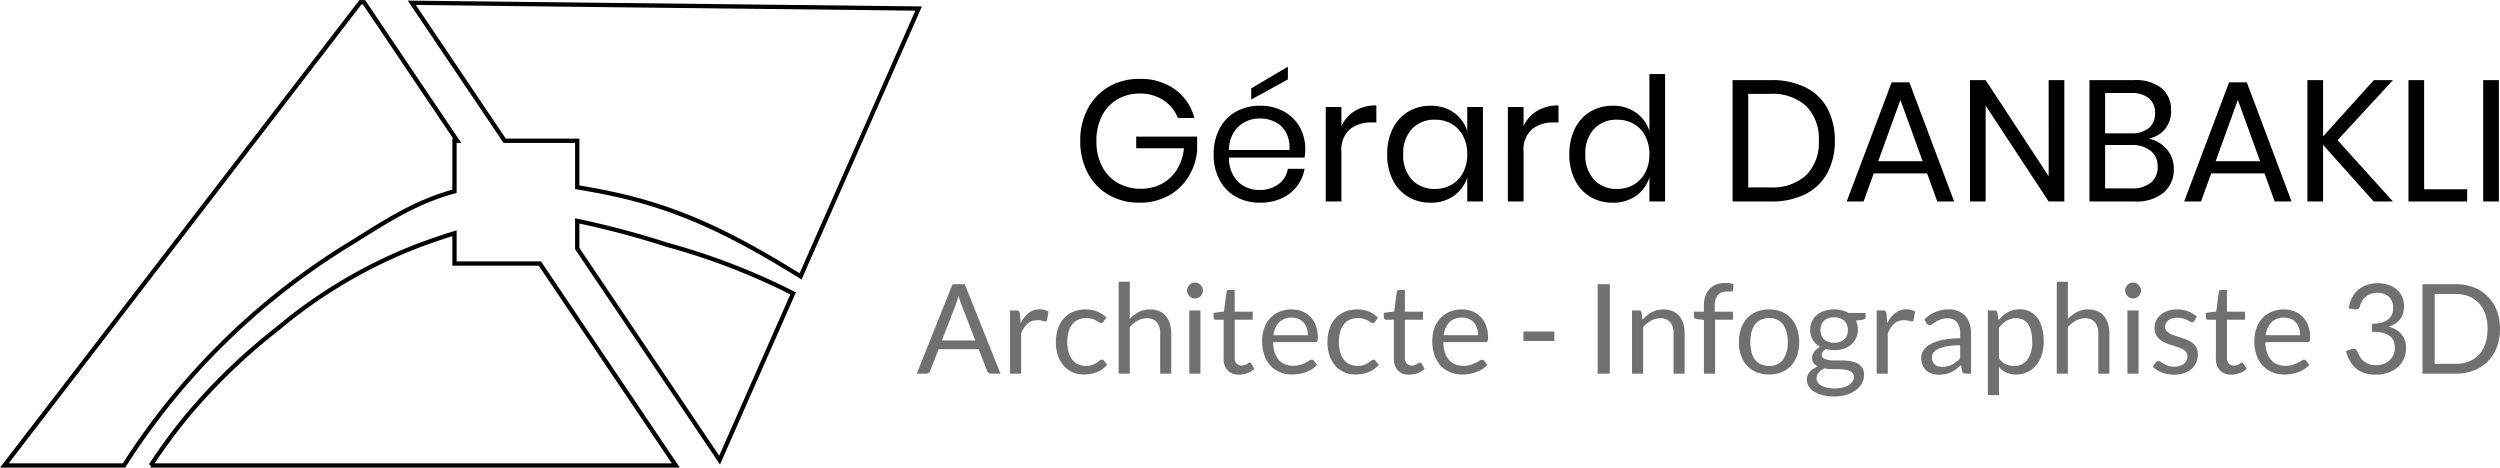
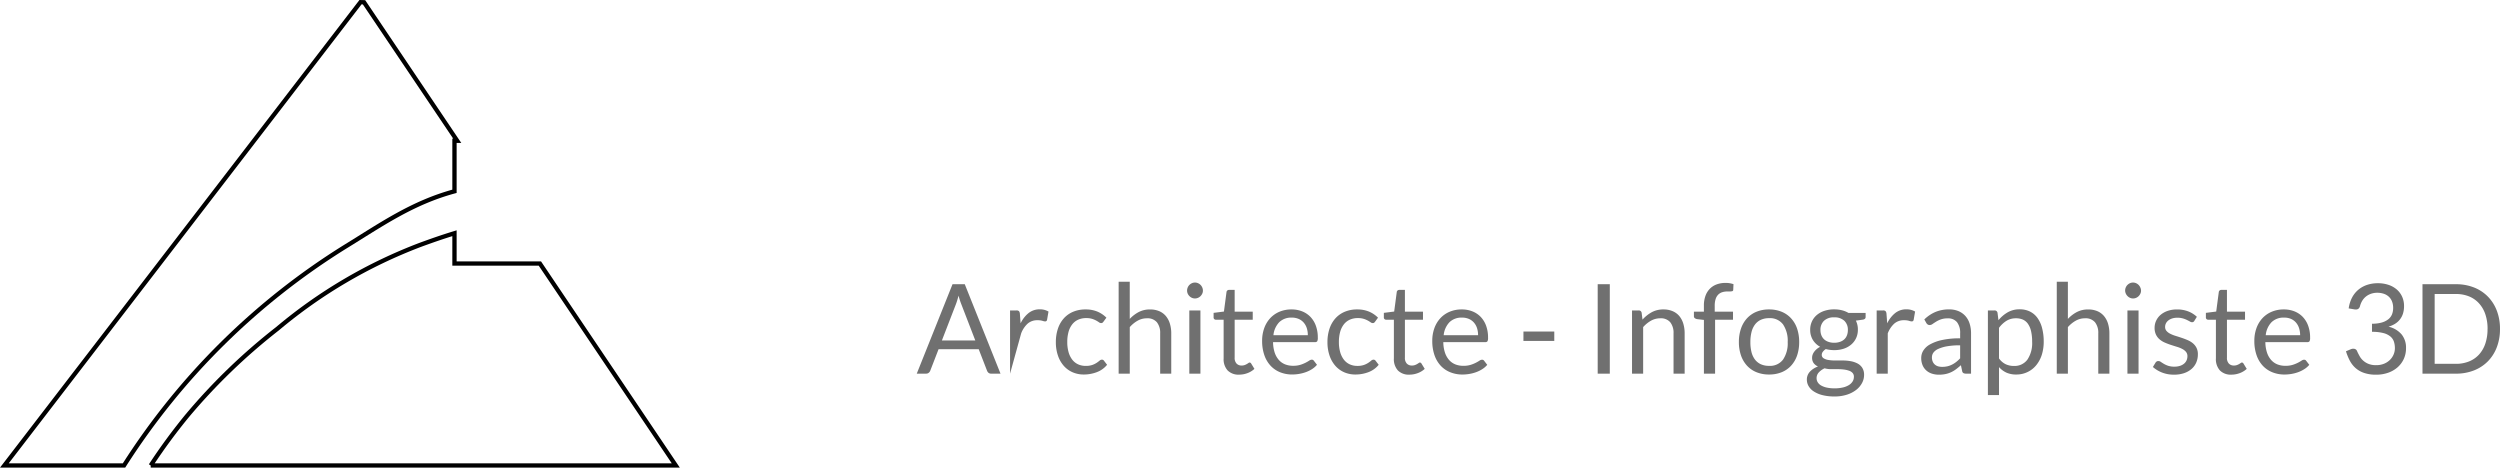
<svg xmlns="http://www.w3.org/2000/svg" width="290.425" height="54.323" viewBox="0 0 290.425 54.323">
  <g id="Groupe_39" data-name="Groupe 39" transform="translate(-70.508 -21.253)">
    <path id="Tracé_1" data-name="Tracé 1" d="M79.015,54.326h-61a67.119,67.119,0,0,1,4.25-5.78,69.31,69.31,0,0,1,10.47-10.1,57.427,57.427,0,0,1,16.6-9.75c1.17-.43,2.5-.9,3.97-1.35v3.52h9.92Z" transform="translate(70 21)" fill="none" stroke="#000" stroke-miterlimit="10" stroke-width="0.5" />
-     <path id="Tracé_2" data-name="Tracé 2" d="M107.225,1.246l-13.71,31.11c-7.79-4.81-14.22-8.1-22.88-9.79-.98-.19-2-.39-3.07-.56v-5.4h-8.43L48.345.576Z" transform="translate(70 21)" fill="none" stroke="#000" stroke-miterlimit="10" stroke-width="0.5" />
    <path id="Tracé_3" data-name="Tracé 3" d="M53.625,16.606h-.32v5.87c-4.92,1.33-8.57,3.91-12.63,6.4a81.5,81.5,0,0,0-25.76,25.45H1.015L42.385.506l.41.01Z" transform="translate(70 21)" fill="none" stroke="#000" stroke-miterlimit="10" stroke-width="0.5" />
-     <path id="Tracé_4" data-name="Tracé 4" d="M92.645,34.336l-8.54,19.37-16.54-24.58v-3.21a103.2,103.2,0,0,1,10.46,2.78A77.621,77.621,0,0,1,92.645,34.336Z" transform="translate(70 21)" fill="none" stroke="#000" stroke-miterlimit="10" stroke-width="0.5" />
    <g id="Groupe_5" data-name="Groupe 5" transform="translate(0 4.66)">
-       <path id="Tracé_5" data-name="Tracé 5" d="M-159.38-14.24a6.812,6.812,0,0,1,4.13,1.22A5.934,5.934,0,0,1-153-9.7h-1.92a4.314,4.314,0,0,0-1.67-2.06,4.877,4.877,0,0,0-2.77-.78,5,5,0,0,0-2.58.67,4.677,4.677,0,0,0-1.79,1.91,6.206,6.206,0,0,0-.65,2.92,6.279,6.279,0,0,0,.66,2.97,4.668,4.668,0,0,0,1.83,1.92,5.316,5.316,0,0,0,2.69.67,5.092,5.092,0,0,0,2.38-.56,4.607,4.607,0,0,0,1.77-1.63,5.548,5.548,0,0,0,.83-2.51h-5.54V-7.54h7.08v1.68a7,7,0,0,1-1.04,3.04,6.238,6.238,0,0,1-2.32,2.16,6.8,6.8,0,0,1-3.32.8,7.013,7.013,0,0,1-3.6-.91,6.326,6.326,0,0,1-2.43-2.54,7.8,7.8,0,0,1-.87-3.73,7.8,7.8,0,0,1,.87-3.73,6.394,6.394,0,0,1,2.43-2.55A6.914,6.914,0,0,1-159.38-14.24Zm19.26,8.14a5.42,5.42,0,0,1-.08,1h-8.78a3.848,3.848,0,0,0,1.07,2.82,3.491,3.491,0,0,0,2.47.94,3.57,3.57,0,0,0,2.21-.67,2.77,2.77,0,0,0,1.09-1.79h1.94a4.612,4.612,0,0,1-.89,2.04,4.618,4.618,0,0,1-1.79,1.4,5.928,5.928,0,0,1-2.48.5,5.654,5.654,0,0,1-2.8-.68,4.805,4.805,0,0,1-1.91-1.95,6.171,6.171,0,0,1-.69-2.99,6.229,6.229,0,0,1,.69-3,4.79,4.79,0,0,1,1.91-1.96,5.654,5.654,0,0,1,2.8-.68,5.527,5.527,0,0,1,2.79.68,4.682,4.682,0,0,1,1.82,1.82A5.122,5.122,0,0,1-140.12-6.1Zm-1.84.12a3.736,3.736,0,0,0-.4-2.04,2.924,2.924,0,0,0-1.26-1.22,3.836,3.836,0,0,0-1.74-.4,3.6,3.6,0,0,0-2.52.93,3.748,3.748,0,0,0-1.1,2.73Zm-.18-8.2-4.26,2.34v-1.3l4.26-2.52Zm6.22,5.42a4.038,4.038,0,0,1,1.58-1.77,4.7,4.7,0,0,1,2.48-.63v1.98h-.56a3.889,3.889,0,0,0-2.52.79,3.163,3.163,0,0,0-.98,2.61V0h-1.82V-10.98h1.82Zm10.36-2.36a4.512,4.512,0,0,1,2.71.8,4.169,4.169,0,0,1,1.55,2.14v-2.8h1.82V0h-1.82V-2.8a4.169,4.169,0,0,1-1.55,2.14,4.512,4.512,0,0,1-2.71.8,4.977,4.977,0,0,1-2.6-.68,4.7,4.7,0,0,1-1.79-1.95,6.482,6.482,0,0,1-.65-2.99,6.544,6.544,0,0,1,.65-3,4.69,4.69,0,0,1,1.79-1.96A4.977,4.977,0,0,1-125.56-11.12Zm.52,1.62a3.525,3.525,0,0,0-2.69,1.07,4.125,4.125,0,0,0-1.01,2.95,4.125,4.125,0,0,0,1.01,2.95,3.525,3.525,0,0,0,2.69,1.07,3.735,3.735,0,0,0,1.93-.5,3.481,3.481,0,0,0,1.33-1.41,4.457,4.457,0,0,0,.48-2.11,4.517,4.517,0,0,0-.48-2.12,3.4,3.4,0,0,0-1.33-1.41A3.794,3.794,0,0,0-125.04-9.5Zm10.28.74a4.038,4.038,0,0,1,1.58-1.77,4.7,4.7,0,0,1,2.48-.63v1.98h-.56a3.889,3.889,0,0,0-2.52.79,3.163,3.163,0,0,0-.98,2.61V0h-1.82V-10.98h1.82Zm10.36-2.36a4.512,4.512,0,0,1,2.71.8,4.169,4.169,0,0,1,1.55,2.14V-14.8h1.82V0h-1.82V-2.8a4.169,4.169,0,0,1-1.55,2.14,4.512,4.512,0,0,1-2.71.8A4.977,4.977,0,0,1-107-.54a4.7,4.7,0,0,1-1.79-1.95,6.482,6.482,0,0,1-.65-2.99,6.544,6.544,0,0,1,.65-3A4.69,4.69,0,0,1-107-10.44,4.977,4.977,0,0,1-104.4-11.12Zm.52,1.62a3.525,3.525,0,0,0-2.69,1.07,4.125,4.125,0,0,0-1.01,2.95,4.125,4.125,0,0,0,1.01,2.95,3.525,3.525,0,0,0,2.69,1.07,3.734,3.734,0,0,0,1.93-.5,3.481,3.481,0,0,0,1.33-1.41,4.457,4.457,0,0,0,.48-2.11,4.517,4.517,0,0,0-.48-2.12,3.4,3.4,0,0,0-1.33-1.41A3.794,3.794,0,0,0-103.88-9.5ZM-78.6-7.06a7.724,7.724,0,0,1-.86,3.73A5.9,5.9,0,0,1-81.99-.87,8.581,8.581,0,0,1-86,0h-4.48V-14.1H-86a8.75,8.75,0,0,1,4.01.85,5.778,5.778,0,0,1,2.53,2.44A7.768,7.768,0,0,1-78.6-7.06Zm-7.54,5.42a5.811,5.811,0,0,0,4.22-1.42,5.323,5.323,0,0,0,1.46-4,5.378,5.378,0,0,0-1.45-4.01,5.779,5.779,0,0,0-4.23-1.43h-2.52V-1.64Zm18.26-1.62h-6.2L-75.26,0h-1.96L-72-13.84h2.06L-64.74,0H-66.7Zm-.52-1.42-2.58-7.12-2.58,7.12ZM-51.94,0h-1.82l-7.32-11.14V0H-62.9V-14.1h1.82l7.32,11.16V-14.1h1.82Zm9.8-7.3a3.692,3.692,0,0,1,2.11,1.24,3.4,3.4,0,0,1,.81,2.26,3.512,3.512,0,0,1-1.17,2.76A4.947,4.947,0,0,1-43.78,0h-5.24V-14.1h5.16a4.833,4.833,0,0,1,3.22.94,3.214,3.214,0,0,1,1.1,2.58,3.234,3.234,0,0,1-.73,2.2A3.308,3.308,0,0,1-42.14-7.3Zm-5.06-.62h3.04a3.026,3.026,0,0,0,2.05-.62,2.187,2.187,0,0,0,.71-1.74,2.154,2.154,0,0,0-.7-1.7,3.155,3.155,0,0,0-2.14-.62H-47.2Zm3.08,6.4a3.383,3.383,0,0,0,2.23-.66,2.289,2.289,0,0,0,.79-1.86,2.27,2.27,0,0,0-.81-1.85,3.431,3.431,0,0,0-2.25-.67H-47.2v5.04Zm15.44-1.74h-6.2L-36.06,0h-1.96l5.22-13.84h2.06L-25.54,0H-27.5Zm-.52-1.42-2.58-7.12-2.58,7.12Zm9-2.44L-13.76,0H-16l-5.88-6.58V0H-23.7V-14.1h1.82v6.54l5.9-6.54h2.22Zm10.06,5.7h5V0h-6.82V-14.1h1.82ZM-1.46-14.1V0H-3.28V-14.1Z" transform="translate(362.26 40)" />
-       <path id="Tracé_6" data-name="Tracé 6" d="M-174.848,0h-1.087a.468.468,0,0,1-.3-.094.58.58,0,0,1-.174-.239l-.972-2.509h-4.662l-.971,2.509a.566.566,0,0,1-.174.232.463.463,0,0,1-.3.1h-1.088l4.154-10.389H-179Zm-6.808-3.857h3.879l-1.631-4.227a7.9,7.9,0,0,1-.312-.979q-.08.3-.156.547t-.149.439ZM-173.739,0V-7.344h.74a.408.408,0,0,1,.29.08.489.489,0,0,1,.109.276l.087,1.145a3.359,3.359,0,0,1,.932-1.2,2.058,2.058,0,0,1,1.3-.431,2.047,2.047,0,0,1,.551.069,1.921,1.921,0,0,1,.457.192l-.167.964a.218.218,0,0,1-.225.181,1.128,1.128,0,0,1-.312-.069,1.966,1.966,0,0,0-.587-.069,1.663,1.663,0,0,0-1.127.391,2.939,2.939,0,0,0-.758,1.138V0Zm10.853-6.039a.576.576,0,0,1-.116.123.274.274,0,0,1-.167.043.414.414,0,0,1-.236-.091,3.433,3.433,0,0,0-.323-.2,2.7,2.7,0,0,0-.475-.2,2.241,2.241,0,0,0-.685-.091,2.229,2.229,0,0,0-.95.192,1.842,1.842,0,0,0-.692.555,2.51,2.51,0,0,0-.421.877,4.352,4.352,0,0,0-.141,1.153,4.212,4.212,0,0,0,.152,1.185,2.568,2.568,0,0,0,.428.87,1.825,1.825,0,0,0,.671.537,2.071,2.071,0,0,0,.888.185,2.27,2.27,0,0,0,.776-.112,2.364,2.364,0,0,0,.507-.25,3.718,3.718,0,0,0,.333-.25.4.4,0,0,1,.261-.112.273.273,0,0,1,.247.123l.363.471a2.79,2.79,0,0,1-1.2.859A4.241,4.241,0,0,1-165.177.1a3.208,3.208,0,0,1-1.28-.254,2.918,2.918,0,0,1-1.026-.736,3.491,3.491,0,0,1-.685-1.185,4.765,4.765,0,0,1-.25-1.6,4.835,4.835,0,0,1,.228-1.515,3.433,3.433,0,0,1,.667-1.2,3.023,3.023,0,0,1,1.084-.787,3.653,3.653,0,0,1,1.479-.283,3.489,3.489,0,0,1,1.363.25,3.262,3.262,0,0,1,1.051.707ZM-161.124,0V-10.679h1.29v4.321a3.963,3.963,0,0,1,1.044-.8,2.8,2.8,0,0,1,1.319-.3,2.652,2.652,0,0,1,1.062.2,2.055,2.055,0,0,1,.768.565,2.5,2.5,0,0,1,.468.881,3.833,3.833,0,0,1,.16,1.138V0H-156.3V-4.676a1.977,1.977,0,0,0-.381-1.294,1.423,1.423,0,0,0-1.164-.46,2.169,2.169,0,0,0-1.069.276,3.522,3.522,0,0,0-.917.747V0Zm9.5-7.344V0h-1.29V-7.344Zm.29-2.306a.821.821,0,0,1-.076.352,1.012,1.012,0,0,1-.2.29.943.943,0,0,1-.294.2.881.881,0,0,1-.355.073.856.856,0,0,1-.352-.073.956.956,0,0,1-.29-.2.956.956,0,0,1-.2-.29.856.856,0,0,1-.072-.352.907.907,0,0,1,.072-.359.932.932,0,0,1,.2-.3.956.956,0,0,1,.29-.2.856.856,0,0,1,.352-.073.881.881,0,0,1,.355.073.943.943,0,0,1,.294.2.983.983,0,0,1,.2.3A.87.87,0,0,1-151.336-9.65Zm4.212,9.766a1.77,1.77,0,0,1-1.338-.486,1.938,1.938,0,0,1-.468-1.4V-6.264h-.885a.289.289,0,0,1-.2-.069.268.268,0,0,1-.08-.214v-.515l1.2-.152.3-2.269a.274.274,0,0,1,.094-.178.3.3,0,0,1,.2-.069h.652V-7.2h2.1v.935h-2.1v4.408a.938.938,0,0,0,.225.689.785.785,0,0,0,.58.225A1.024,1.024,0,0,0-146.483-1a1.509,1.509,0,0,0,.257-.12q.109-.065.185-.12a.242.242,0,0,1,.134-.054.222.222,0,0,1,.181.123l.377.616a2.4,2.4,0,0,1-.8.489A2.733,2.733,0,0,1-147.124.116Zm6.09-7.576a3.278,3.278,0,0,1,1.218.221,2.734,2.734,0,0,1,.964.638,2.909,2.909,0,0,1,.634,1.03,3.977,3.977,0,0,1,.228,1.4.842.842,0,0,1-.065.406.271.271,0,0,1-.246.1h-4.887A4.054,4.054,0,0,0-143-2.458a2.476,2.476,0,0,0,.479.859,1.917,1.917,0,0,0,.725.515,2.49,2.49,0,0,0,.943.17,2.765,2.765,0,0,0,.837-.112,3.984,3.984,0,0,0,.605-.243,4.615,4.615,0,0,0,.424-.243.562.562,0,0,1,.294-.112.284.284,0,0,1,.247.123l.363.471a2.451,2.451,0,0,1-.573.5,3.566,3.566,0,0,1-.714.352,4.536,4.536,0,0,1-.787.207,4.8,4.8,0,0,1-.8.069,3.734,3.734,0,0,1-1.4-.257,3.079,3.079,0,0,1-1.109-.754,3.459,3.459,0,0,1-.729-1.229,5,5,0,0,1-.261-1.682,4.279,4.279,0,0,1,.236-1.436,3.384,3.384,0,0,1,.678-1.156,3.121,3.121,0,0,1,1.08-.768A3.546,3.546,0,0,1-141.034-7.46Zm.029.95a1.981,1.981,0,0,0-1.472.54,2.542,2.542,0,0,0-.667,1.5h3.995a2.613,2.613,0,0,0-.123-.823,1.834,1.834,0,0,0-.362-.645,1.623,1.623,0,0,0-.584-.421A1.968,1.968,0,0,0-141.005-6.511Zm9.672.471a.576.576,0,0,1-.116.123.274.274,0,0,1-.167.043.414.414,0,0,1-.236-.091,3.433,3.433,0,0,0-.323-.2,2.7,2.7,0,0,0-.475-.2,2.241,2.241,0,0,0-.685-.091,2.229,2.229,0,0,0-.95.192,1.842,1.842,0,0,0-.692.555,2.51,2.51,0,0,0-.421.877,4.352,4.352,0,0,0-.141,1.153,4.212,4.212,0,0,0,.152,1.185,2.568,2.568,0,0,0,.428.87,1.825,1.825,0,0,0,.671.537A2.071,2.071,0,0,0-133.4-.9a2.27,2.27,0,0,0,.776-.112,2.364,2.364,0,0,0,.507-.25,3.718,3.718,0,0,0,.333-.25.4.4,0,0,1,.261-.112.273.273,0,0,1,.247.123l.363.471a2.79,2.79,0,0,1-1.2.859A4.241,4.241,0,0,1-133.625.1a3.208,3.208,0,0,1-1.28-.254,2.918,2.918,0,0,1-1.026-.736,3.491,3.491,0,0,1-.685-1.185,4.765,4.765,0,0,1-.25-1.6,4.835,4.835,0,0,1,.228-1.515,3.433,3.433,0,0,1,.667-1.2,3.023,3.023,0,0,1,1.084-.787,3.653,3.653,0,0,1,1.479-.283,3.489,3.489,0,0,1,1.363.25,3.262,3.262,0,0,1,1.051.707Zm3.987,6.155a1.77,1.77,0,0,1-1.338-.486,1.938,1.938,0,0,1-.468-1.4V-6.264h-.885a.289.289,0,0,1-.2-.069.268.268,0,0,1-.08-.214v-.515l1.2-.152.3-2.269a.274.274,0,0,1,.094-.178.3.3,0,0,1,.2-.069h.652V-7.2h2.1v.935h-2.1v4.408a.938.938,0,0,0,.225.689.785.785,0,0,0,.58.225A1.024,1.024,0,0,0-126.7-1a1.509,1.509,0,0,0,.257-.12q.109-.065.185-.12a.242.242,0,0,1,.134-.054.222.222,0,0,1,.181.123l.377.616a2.4,2.4,0,0,1-.8.489A2.733,2.733,0,0,1-127.346.116Zm6.09-7.576a3.278,3.278,0,0,1,1.218.221,2.734,2.734,0,0,1,.964.638,2.909,2.909,0,0,1,.634,1.03,3.977,3.977,0,0,1,.228,1.4.842.842,0,0,1-.065.406.271.271,0,0,1-.247.1h-4.886a4.055,4.055,0,0,0,.188,1.211,2.476,2.476,0,0,0,.479.859,1.917,1.917,0,0,0,.725.515,2.49,2.49,0,0,0,.943.17,2.765,2.765,0,0,0,.837-.112,3.984,3.984,0,0,0,.605-.243,4.618,4.618,0,0,0,.424-.243.562.562,0,0,1,.294-.112.284.284,0,0,1,.246.123l.363.471a2.451,2.451,0,0,1-.573.5,3.566,3.566,0,0,1-.714.352,4.536,4.536,0,0,1-.787.207,4.8,4.8,0,0,1-.8.069,3.734,3.734,0,0,1-1.4-.257A3.079,3.079,0,0,1-123.7-.91a3.459,3.459,0,0,1-.729-1.229,5,5,0,0,1-.261-1.682,4.279,4.279,0,0,1,.236-1.436,3.383,3.383,0,0,1,.678-1.156,3.121,3.121,0,0,1,1.08-.768A3.546,3.546,0,0,1-121.256-7.46Zm.029.95a1.981,1.981,0,0,0-1.472.54,2.542,2.542,0,0,0-.667,1.5h3.995a2.613,2.613,0,0,0-.123-.823,1.834,1.834,0,0,0-.363-.645,1.623,1.623,0,0,0-.584-.421A1.968,1.968,0,0,0-121.227-6.511Zm7.127,1.617h3.582V-3.8H-114.1ZM-104.066,0h-1.407V-10.389h1.407Zm2.581,0V-7.344h.769a.329.329,0,0,1,.348.268l.1.8A4.128,4.128,0,0,1-99.2-7.134a2.781,2.781,0,0,1,1.367-.326,2.652,2.652,0,0,1,1.062.2A2.055,2.055,0,0,1-96-6.7a2.5,2.5,0,0,1,.468.881,3.833,3.833,0,0,1,.16,1.138V0h-1.29V-4.676a1.977,1.977,0,0,0-.381-1.294,1.423,1.423,0,0,0-1.164-.46,2.169,2.169,0,0,0-1.069.276,3.522,3.522,0,0,0-.917.747V0Zm8.352,0V-6.242l-.812-.094a.646.646,0,0,1-.25-.112.263.263,0,0,1-.1-.221V-7.2h1.16V-7.91a3.272,3.272,0,0,1,.178-1.12,2.271,2.271,0,0,1,.507-.826,2.151,2.151,0,0,1,.794-.511,2.956,2.956,0,0,1,1.044-.174,2.785,2.785,0,0,1,.914.145l-.029.645a.165.165,0,0,1-.123.174,1.418,1.418,0,0,1-.326.029H-90.4a1.98,1.98,0,0,0-.605.087,1.144,1.144,0,0,0-.468.283,1.28,1.28,0,0,0-.3.515,2.554,2.554,0,0,0-.105.79V-7.2h2.124v.935h-2.081V0Zm7.569-7.46a3.772,3.772,0,0,1,1.454.268,3.065,3.065,0,0,1,1.1.761,3.37,3.37,0,0,1,.7,1.193,4.742,4.742,0,0,1,.243,1.562,4.734,4.734,0,0,1-.243,1.566,3.375,3.375,0,0,1-.7,1.189,3.027,3.027,0,0,1-1.1.758A3.818,3.818,0,0,1-85.564.1a3.818,3.818,0,0,1-1.454-.265,3.061,3.061,0,0,1-1.106-.758,3.39,3.39,0,0,1-.7-1.189,4.67,4.67,0,0,1-.246-1.566,4.679,4.679,0,0,1,.246-1.562,3.384,3.384,0,0,1,.7-1.193,3.1,3.1,0,0,1,1.106-.761A3.772,3.772,0,0,1-85.564-7.46Zm0,6.554a1.885,1.885,0,0,0,1.624-.729A3.374,3.374,0,0,0-83.4-3.669a3.4,3.4,0,0,0-.536-2.044,1.882,1.882,0,0,0-1.624-.732,2.254,2.254,0,0,0-.957.189,1.791,1.791,0,0,0-.678.544,2.415,2.415,0,0,0-.406.874,4.683,4.683,0,0,0-.134,1.171A4.64,4.64,0,0,0-87.605-2.5a2.379,2.379,0,0,0,.406.866,1.805,1.805,0,0,0,.678.54A2.254,2.254,0,0,0-85.564-.906ZM-78-7.468a3.653,3.653,0,0,1,.9.105,2.816,2.816,0,0,1,.758.308h1.994v.478q0,.239-.3.3l-.834.116A2.233,2.233,0,0,1-75.248-5.1a2.26,2.26,0,0,1-.207.975,2.212,2.212,0,0,1-.573.75,2.571,2.571,0,0,1-.87.479A3.5,3.5,0,0,1-78-2.733a3.715,3.715,0,0,1-.971-.123,1.235,1.235,0,0,0-.352.322.592.592,0,0,0-.12.337.458.458,0,0,0,.21.408,1.463,1.463,0,0,0,.558.2,4.685,4.685,0,0,0,.79.06h.9a5.017,5.017,0,0,1,.9.081,2.738,2.738,0,0,1,.79.264,1.475,1.475,0,0,1,.558.506,1.509,1.509,0,0,1,.21.837,1.962,1.962,0,0,1-.236.925,2.494,2.494,0,0,1-.678.8,3.478,3.478,0,0,1-1.08.558,4.621,4.621,0,0,1-1.443.209,5.561,5.561,0,0,1-1.41-.16,3.3,3.3,0,0,1-1-.428,1.865,1.865,0,0,1-.6-.62,1.474,1.474,0,0,1-.2-.737,1.331,1.331,0,0,1,.344-.925A2.362,2.362,0,0,1-79.88-.83a1.3,1.3,0,0,1-.5-.387,1.042,1.042,0,0,1-.185-.648,1.018,1.018,0,0,1,.058-.329,1.294,1.294,0,0,1,.178-.337,1.89,1.89,0,0,1,.294-.318,1.908,1.908,0,0,1,.406-.268,2.285,2.285,0,0,1-.852-.808A2.213,2.213,0,0,1-80.787-5.1a2.26,2.26,0,0,1,.207-.975A2.156,2.156,0,0,1-80-6.826a2.636,2.636,0,0,1,.881-.475A3.594,3.594,0,0,1-78-7.468Zm2.291,7.84a.651.651,0,0,0-.152-.451.981.981,0,0,0-.413-.263,2.948,2.948,0,0,0-.6-.137A5.563,5.563,0,0,0-77.6-.522h-.769a2.8,2.8,0,0,1-.747-.1,2.12,2.12,0,0,0-.671.479.97.97,0,0,0-.257.675A.889.889,0,0,0-79.913,1a1.082,1.082,0,0,0,.388.37,2.269,2.269,0,0,0,.656.247,4.2,4.2,0,0,0,.932.091,4.143,4.143,0,0,0,.935-.1,2.321,2.321,0,0,0,.7-.274,1.328,1.328,0,0,0,.439-.422A1,1,0,0,0-75.712.373ZM-78-3.589A2.031,2.031,0,0,0-77.31-3.7a1.4,1.4,0,0,0,.5-.3,1.246,1.246,0,0,0,.3-.468,1.7,1.7,0,0,0,.1-.6,1.429,1.429,0,0,0-.41-1.073A1.642,1.642,0,0,0-78-6.54a1.631,1.631,0,0,0-1.185.4,1.429,1.429,0,0,0-.41,1.073,1.645,1.645,0,0,0,.105.6A1.284,1.284,0,0,0-79.184-4a1.4,1.4,0,0,0,.5.3A1.977,1.977,0,0,0-78-3.589ZM-73.065,0V-7.344h.739a.408.408,0,0,1,.29.08.489.489,0,0,1,.109.276l.087,1.145a3.359,3.359,0,0,1,.932-1.2,2.058,2.058,0,0,1,1.3-.431,2.047,2.047,0,0,1,.551.069,1.921,1.921,0,0,1,.457.192l-.167.964a.218.218,0,0,1-.225.181,1.128,1.128,0,0,1-.312-.069,1.966,1.966,0,0,0-.587-.069,1.663,1.663,0,0,0-1.127.391,2.939,2.939,0,0,0-.758,1.138V0ZM-62.1,0h-.573a.684.684,0,0,1-.3-.058A.321.321,0,0,1-63.133-.3l-.145-.682q-.29.261-.565.468a3.237,3.237,0,0,1-.58.348,3.005,3.005,0,0,1-.649.214,3.722,3.722,0,0,1-.765.073,2.6,2.6,0,0,1-.8-.12,1.824,1.824,0,0,1-.649-.36,1.715,1.715,0,0,1-.439-.607,2.129,2.129,0,0,1-.163-.869,1.626,1.626,0,0,1,.239-.84,2.105,2.105,0,0,1,.772-.717,5.019,5.019,0,0,1,1.4-.513,9.5,9.5,0,0,1,2.11-.2v-.576a2,2,0,0,0-.366-1.3,1.327,1.327,0,0,0-1.084-.441,2.3,2.3,0,0,0-.794.12,3,3,0,0,0-.558.268q-.236.149-.406.268a.586.586,0,0,1-.337.12.387.387,0,0,1-.228-.069.525.525,0,0,1-.156-.17l-.232-.413a4.194,4.194,0,0,1,1.312-.877,4.052,4.052,0,0,1,1.559-.29,2.781,2.781,0,0,1,1.095.2,2.245,2.245,0,0,1,.8.565,2.4,2.4,0,0,1,.493.877A3.654,3.654,0,0,1-62.1-4.7Zm-3.35-.79a2.635,2.635,0,0,0,.624-.069,2.461,2.461,0,0,0,.533-.2,2.824,2.824,0,0,0,.479-.308,4.146,4.146,0,0,0,.446-.413V-3.292a8.653,8.653,0,0,0-1.515.113,4.233,4.233,0,0,0-1.015.3,1.414,1.414,0,0,0-.569.43.929.929,0,0,0-.178.554,1.229,1.229,0,0,0,.094.5.953.953,0,0,0,.254.346,1,1,0,0,0,.377.2A1.714,1.714,0,0,0-65.453-.79Zm5.307,3.277V-7.344h.769a.329.329,0,0,1,.348.268l.109.87a3.921,3.921,0,0,1,1.077-.921,2.75,2.75,0,0,1,1.4-.348,2.651,2.651,0,0,1,1.146.243,2.362,2.362,0,0,1,.877.718,3.442,3.442,0,0,1,.558,1.178,6.047,6.047,0,0,1,.2,1.617,5.067,5.067,0,0,1-.217,1.512A3.681,3.681,0,0,1-54.513-1a2.912,2.912,0,0,1-1,.8A2.949,2.949,0,0,1-56.84.1,2.738,2.738,0,0,1-58-.123a2.622,2.622,0,0,1-.852-.638V2.487Zm3.27-8.918a2.079,2.079,0,0,0-1.106.29,3.187,3.187,0,0,0-.874.819v3.553a2.075,2.075,0,0,0,.779.674,2.231,2.231,0,0,0,.946.2,1.851,1.851,0,0,0,1.573-.732,3.42,3.42,0,0,0,.551-2.088,5.21,5.21,0,0,0-.127-1.233A2.41,2.41,0,0,0-55.5-5.8a1.425,1.425,0,0,0-.587-.482A1.953,1.953,0,0,0-56.876-6.431ZM-52.142,0V-10.679h1.291v4.321a3.963,3.963,0,0,1,1.044-.8,2.8,2.8,0,0,1,1.319-.3,2.652,2.652,0,0,1,1.062.2,2.055,2.055,0,0,1,.769.565,2.5,2.5,0,0,1,.468.881,3.833,3.833,0,0,1,.16,1.138V0h-1.291V-4.676A1.977,1.977,0,0,0-47.7-5.97a1.423,1.423,0,0,0-1.164-.46,2.169,2.169,0,0,0-1.069.276,3.522,3.522,0,0,0-.917.747V0Zm9.5-7.344V0h-1.291V-7.344Zm.29-2.306a.821.821,0,0,1-.076.352,1.012,1.012,0,0,1-.2.29.943.943,0,0,1-.294.2.881.881,0,0,1-.355.073.856.856,0,0,1-.352-.073.956.956,0,0,1-.29-.2.956.956,0,0,1-.2-.29A.856.856,0,0,1-44.2-9.65a.907.907,0,0,1,.072-.359.932.932,0,0,1,.2-.3.956.956,0,0,1,.29-.2.856.856,0,0,1,.352-.073.881.881,0,0,1,.355.073.943.943,0,0,1,.294.2.983.983,0,0,1,.2.3A.87.87,0,0,1-42.354-9.65Zm6.192,3.516a.286.286,0,0,1-.268.159.5.5,0,0,1-.247-.08q-.138-.08-.337-.178a3.166,3.166,0,0,0-.475-.181,2.265,2.265,0,0,0-.653-.083,1.926,1.926,0,0,0-.587.083,1.41,1.41,0,0,0-.446.228,1.01,1.01,0,0,0-.283.337.905.905,0,0,0-.1.417.694.694,0,0,0,.163.471,1.417,1.417,0,0,0,.431.326,3.761,3.761,0,0,0,.609.243q.341.105.7.225t.7.265a2.539,2.539,0,0,1,.609.362,1.658,1.658,0,0,1,.431.533,1.631,1.631,0,0,1,.163.758,2.4,2.4,0,0,1-.181.939,2.049,2.049,0,0,1-.536.747,2.587,2.587,0,0,1-.87.5,3.574,3.574,0,0,1-1.189.181,3.709,3.709,0,0,1-1.392-.25,3.527,3.527,0,0,1-1.058-.642l.3-.493a.442.442,0,0,1,.138-.145.387.387,0,0,1,.21-.051.486.486,0,0,1,.275.1q.145.1.352.225a2.706,2.706,0,0,0,.5.225,2.28,2.28,0,0,0,.736.1,2.017,2.017,0,0,0,.66-.1,1.386,1.386,0,0,0,.471-.265,1.048,1.048,0,0,0,.279-.384,1.194,1.194,0,0,0,.091-.464.77.77,0,0,0-.163-.5,1.377,1.377,0,0,0-.431-.341,3.516,3.516,0,0,0-.613-.247q-.344-.105-.7-.221t-.7-.265a2.472,2.472,0,0,1-.613-.373,1.691,1.691,0,0,1-.431-.555,1.793,1.793,0,0,1-.163-.8,1.954,1.954,0,0,1,.174-.808,1.982,1.982,0,0,1,.508-.681,2.5,2.5,0,0,1,.819-.468,3.279,3.279,0,0,1,1.109-.174,3.508,3.508,0,0,1,1.3.228,3.08,3.08,0,0,1,1,.627Zm4.314,6.25A1.77,1.77,0,0,1-33.187-.37a1.938,1.938,0,0,1-.468-1.4V-6.264h-.884a.289.289,0,0,1-.2-.069.268.268,0,0,1-.08-.214v-.515l1.2-.152.3-2.269a.274.274,0,0,1,.094-.178.3.3,0,0,1,.2-.069h.653V-7.2h2.1v.935h-2.1v4.408a.938.938,0,0,0,.225.689.785.785,0,0,0,.58.225A1.024,1.024,0,0,0-31.208-1a1.509,1.509,0,0,0,.257-.12q.109-.065.185-.12a.242.242,0,0,1,.134-.054.222.222,0,0,1,.181.123l.377.616a2.4,2.4,0,0,1-.8.489A2.733,2.733,0,0,1-31.849.116Zm6.09-7.576a3.278,3.278,0,0,1,1.218.221,2.734,2.734,0,0,1,.964.638,2.909,2.909,0,0,1,.634,1.03,3.977,3.977,0,0,1,.228,1.4.842.842,0,0,1-.065.406.271.271,0,0,1-.246.1h-4.887a4.055,4.055,0,0,0,.188,1.211,2.476,2.476,0,0,0,.479.859,1.917,1.917,0,0,0,.725.515,2.49,2.49,0,0,0,.942.17,2.765,2.765,0,0,0,.837-.112,3.984,3.984,0,0,0,.605-.243,4.618,4.618,0,0,0,.424-.243.562.562,0,0,1,.294-.112.284.284,0,0,1,.247.123l.362.471a2.451,2.451,0,0,1-.573.5,3.566,3.566,0,0,1-.714.352,4.536,4.536,0,0,1-.787.207,4.8,4.8,0,0,1-.8.069,3.734,3.734,0,0,1-1.4-.257A3.079,3.079,0,0,1-28.2-.91a3.459,3.459,0,0,1-.729-1.229,5,5,0,0,1-.261-1.682,4.279,4.279,0,0,1,.236-1.436,3.383,3.383,0,0,1,.678-1.156,3.121,3.121,0,0,1,1.08-.768A3.546,3.546,0,0,1-25.759-7.46Zm.029.95a1.981,1.981,0,0,0-1.472.54,2.542,2.542,0,0,0-.667,1.5h3.995A2.613,2.613,0,0,0-24-5.3a1.834,1.834,0,0,0-.363-.645,1.623,1.623,0,0,0-.584-.421A1.968,1.968,0,0,0-25.73-6.511Zm10.9-3.995a3.786,3.786,0,0,1,1.218.189,2.837,2.837,0,0,1,.961.536,2.431,2.431,0,0,1,.627.841A2.609,2.609,0,0,1-11.8-7.845a2.828,2.828,0,0,1-.127.881,2.141,2.141,0,0,1-.363.682,2.167,2.167,0,0,1-.569.5,3.173,3.173,0,0,1-.747.326,2.819,2.819,0,0,1,1.526.9,2.429,2.429,0,0,1,.511,1.581,2.973,2.973,0,0,1-.272,1.291,2.9,2.9,0,0,1-.743.975,3.325,3.325,0,0,1-1.1.616,4.139,4.139,0,0,1-1.345.214,4.278,4.278,0,0,1-1.414-.207,2.932,2.932,0,0,1-.993-.569,3.03,3.03,0,0,1-.667-.859A6.434,6.434,0,0,1-18.546-2.6l.551-.232a.768.768,0,0,1,.3-.065.526.526,0,0,1,.257.062.392.392,0,0,1,.17.192q.014.029.029.062t.029.069q.1.21.247.475a2.012,2.012,0,0,0,.392.5,2.118,2.118,0,0,0,.613.391,2.281,2.281,0,0,0,.91.16,2.38,2.38,0,0,0,.953-.178,2.078,2.078,0,0,0,.682-.46A1.929,1.929,0,0,0-13-2.255a1.861,1.861,0,0,0,.138-.689,2.491,2.491,0,0,0-.112-.769,1.323,1.323,0,0,0-.406-.6,2.09,2.09,0,0,0-.812-.4,5.057,5.057,0,0,0-1.33-.145V-5.8a4.027,4.027,0,0,0,1.127-.138,2.2,2.2,0,0,0,.765-.377,1.4,1.4,0,0,0,.431-.573,1.965,1.965,0,0,0,.134-.74,2,2,0,0,0-.141-.783,1.5,1.5,0,0,0-.388-.551,1.623,1.623,0,0,0-.584-.326,2.361,2.361,0,0,0-.729-.109,2.195,2.195,0,0,0-.725.116,1.968,1.968,0,0,0-.591.322,1.874,1.874,0,0,0-.431.492,2.306,2.306,0,0,0-.261.619.577.577,0,0,1-.174.3.457.457,0,0,1-.3.094q-.036,0-.076,0l-.091-.011-.674-.114a3.822,3.822,0,0,1,.392-1.258,3,3,0,0,1,.736-.917,3.14,3.14,0,0,1,1.022-.562A3.908,3.908,0,0,1-14.834-10.505ZM-.653-5.191a5.85,5.85,0,0,1-.37,2.124A4.711,4.711,0,0,1-2.066-1.428,4.655,4.655,0,0,1-3.683-.373,5.623,5.623,0,0,1-5.771,0H-9.657V-10.389h3.886a5.623,5.623,0,0,1,2.088.373A4.629,4.629,0,0,1-2.066-8.957,4.749,4.749,0,0,1-1.022-7.315,5.85,5.85,0,0,1-.653-5.191Zm-1.443,0A5.214,5.214,0,0,0-2.356-6.9,3.606,3.606,0,0,0-3.1-8.178a3.154,3.154,0,0,0-1.16-.8,4.009,4.009,0,0,0-1.515-.276H-8.243v8.113h2.472a4.009,4.009,0,0,0,1.515-.276A3.174,3.174,0,0,0-3.1-2.208a3.568,3.568,0,0,0,.74-1.272A5.214,5.214,0,0,0-2.1-5.191Z" transform="translate(361.585 60)" fill="#707070" />
+       <path id="Tracé_6" data-name="Tracé 6" d="M-174.848,0h-1.087a.468.468,0,0,1-.3-.094.58.58,0,0,1-.174-.239l-.972-2.509h-4.662l-.971,2.509a.566.566,0,0,1-.174.232.463.463,0,0,1-.3.1h-1.088l4.154-10.389H-179Zm-6.808-3.857h3.879l-1.631-4.227a7.9,7.9,0,0,1-.312-.979q-.08.3-.156.547t-.149.439ZM-173.739,0V-7.344h.74a.408.408,0,0,1,.29.08.489.489,0,0,1,.109.276l.087,1.145a3.359,3.359,0,0,1,.932-1.2,2.058,2.058,0,0,1,1.3-.431,2.047,2.047,0,0,1,.551.069,1.921,1.921,0,0,1,.457.192l-.167.964a.218.218,0,0,1-.225.181,1.128,1.128,0,0,1-.312-.069,1.966,1.966,0,0,0-.587-.069,1.663,1.663,0,0,0-1.127.391,2.939,2.939,0,0,0-.758,1.138Zm10.853-6.039a.576.576,0,0,1-.116.123.274.274,0,0,1-.167.043.414.414,0,0,1-.236-.091,3.433,3.433,0,0,0-.323-.2,2.7,2.7,0,0,0-.475-.2,2.241,2.241,0,0,0-.685-.091,2.229,2.229,0,0,0-.95.192,1.842,1.842,0,0,0-.692.555,2.51,2.51,0,0,0-.421.877,4.352,4.352,0,0,0-.141,1.153,4.212,4.212,0,0,0,.152,1.185,2.568,2.568,0,0,0,.428.87,1.825,1.825,0,0,0,.671.537,2.071,2.071,0,0,0,.888.185,2.27,2.27,0,0,0,.776-.112,2.364,2.364,0,0,0,.507-.25,3.718,3.718,0,0,0,.333-.25.4.4,0,0,1,.261-.112.273.273,0,0,1,.247.123l.363.471a2.79,2.79,0,0,1-1.2.859A4.241,4.241,0,0,1-165.177.1a3.208,3.208,0,0,1-1.28-.254,2.918,2.918,0,0,1-1.026-.736,3.491,3.491,0,0,1-.685-1.185,4.765,4.765,0,0,1-.25-1.6,4.835,4.835,0,0,1,.228-1.515,3.433,3.433,0,0,1,.667-1.2,3.023,3.023,0,0,1,1.084-.787,3.653,3.653,0,0,1,1.479-.283,3.489,3.489,0,0,1,1.363.25,3.262,3.262,0,0,1,1.051.707ZM-161.124,0V-10.679h1.29v4.321a3.963,3.963,0,0,1,1.044-.8,2.8,2.8,0,0,1,1.319-.3,2.652,2.652,0,0,1,1.062.2,2.055,2.055,0,0,1,.768.565,2.5,2.5,0,0,1,.468.881,3.833,3.833,0,0,1,.16,1.138V0H-156.3V-4.676a1.977,1.977,0,0,0-.381-1.294,1.423,1.423,0,0,0-1.164-.46,2.169,2.169,0,0,0-1.069.276,3.522,3.522,0,0,0-.917.747V0Zm9.5-7.344V0h-1.29V-7.344Zm.29-2.306a.821.821,0,0,1-.076.352,1.012,1.012,0,0,1-.2.29.943.943,0,0,1-.294.2.881.881,0,0,1-.355.073.856.856,0,0,1-.352-.073.956.956,0,0,1-.29-.2.956.956,0,0,1-.2-.29.856.856,0,0,1-.072-.352.907.907,0,0,1,.072-.359.932.932,0,0,1,.2-.3.956.956,0,0,1,.29-.2.856.856,0,0,1,.352-.073.881.881,0,0,1,.355.073.943.943,0,0,1,.294.2.983.983,0,0,1,.2.3A.87.87,0,0,1-151.336-9.65Zm4.212,9.766a1.77,1.77,0,0,1-1.338-.486,1.938,1.938,0,0,1-.468-1.4V-6.264h-.885a.289.289,0,0,1-.2-.069.268.268,0,0,1-.08-.214v-.515l1.2-.152.3-2.269a.274.274,0,0,1,.094-.178.3.3,0,0,1,.2-.069h.652V-7.2h2.1v.935h-2.1v4.408a.938.938,0,0,0,.225.689.785.785,0,0,0,.58.225A1.024,1.024,0,0,0-146.483-1a1.509,1.509,0,0,0,.257-.12q.109-.065.185-.12a.242.242,0,0,1,.134-.054.222.222,0,0,1,.181.123l.377.616a2.4,2.4,0,0,1-.8.489A2.733,2.733,0,0,1-147.124.116Zm6.09-7.576a3.278,3.278,0,0,1,1.218.221,2.734,2.734,0,0,1,.964.638,2.909,2.909,0,0,1,.634,1.03,3.977,3.977,0,0,1,.228,1.4.842.842,0,0,1-.065.406.271.271,0,0,1-.246.1h-4.887A4.054,4.054,0,0,0-143-2.458a2.476,2.476,0,0,0,.479.859,1.917,1.917,0,0,0,.725.515,2.49,2.49,0,0,0,.943.17,2.765,2.765,0,0,0,.837-.112,3.984,3.984,0,0,0,.605-.243,4.615,4.615,0,0,0,.424-.243.562.562,0,0,1,.294-.112.284.284,0,0,1,.247.123l.363.471a2.451,2.451,0,0,1-.573.5,3.566,3.566,0,0,1-.714.352,4.536,4.536,0,0,1-.787.207,4.8,4.8,0,0,1-.8.069,3.734,3.734,0,0,1-1.4-.257,3.079,3.079,0,0,1-1.109-.754,3.459,3.459,0,0,1-.729-1.229,5,5,0,0,1-.261-1.682,4.279,4.279,0,0,1,.236-1.436,3.384,3.384,0,0,1,.678-1.156,3.121,3.121,0,0,1,1.08-.768A3.546,3.546,0,0,1-141.034-7.46Zm.029.95a1.981,1.981,0,0,0-1.472.54,2.542,2.542,0,0,0-.667,1.5h3.995a2.613,2.613,0,0,0-.123-.823,1.834,1.834,0,0,0-.362-.645,1.623,1.623,0,0,0-.584-.421A1.968,1.968,0,0,0-141.005-6.511Zm9.672.471a.576.576,0,0,1-.116.123.274.274,0,0,1-.167.043.414.414,0,0,1-.236-.091,3.433,3.433,0,0,0-.323-.2,2.7,2.7,0,0,0-.475-.2,2.241,2.241,0,0,0-.685-.091,2.229,2.229,0,0,0-.95.192,1.842,1.842,0,0,0-.692.555,2.51,2.51,0,0,0-.421.877,4.352,4.352,0,0,0-.141,1.153,4.212,4.212,0,0,0,.152,1.185,2.568,2.568,0,0,0,.428.87,1.825,1.825,0,0,0,.671.537A2.071,2.071,0,0,0-133.4-.9a2.27,2.27,0,0,0,.776-.112,2.364,2.364,0,0,0,.507-.25,3.718,3.718,0,0,0,.333-.25.4.4,0,0,1,.261-.112.273.273,0,0,1,.247.123l.363.471a2.79,2.79,0,0,1-1.2.859A4.241,4.241,0,0,1-133.625.1a3.208,3.208,0,0,1-1.28-.254,2.918,2.918,0,0,1-1.026-.736,3.491,3.491,0,0,1-.685-1.185,4.765,4.765,0,0,1-.25-1.6,4.835,4.835,0,0,1,.228-1.515,3.433,3.433,0,0,1,.667-1.2,3.023,3.023,0,0,1,1.084-.787,3.653,3.653,0,0,1,1.479-.283,3.489,3.489,0,0,1,1.363.25,3.262,3.262,0,0,1,1.051.707Zm3.987,6.155a1.77,1.77,0,0,1-1.338-.486,1.938,1.938,0,0,1-.468-1.4V-6.264h-.885a.289.289,0,0,1-.2-.069.268.268,0,0,1-.08-.214v-.515l1.2-.152.3-2.269a.274.274,0,0,1,.094-.178.3.3,0,0,1,.2-.069h.652V-7.2h2.1v.935h-2.1v4.408a.938.938,0,0,0,.225.689.785.785,0,0,0,.58.225A1.024,1.024,0,0,0-126.7-1a1.509,1.509,0,0,0,.257-.12q.109-.065.185-.12a.242.242,0,0,1,.134-.054.222.222,0,0,1,.181.123l.377.616a2.4,2.4,0,0,1-.8.489A2.733,2.733,0,0,1-127.346.116Zm6.09-7.576a3.278,3.278,0,0,1,1.218.221,2.734,2.734,0,0,1,.964.638,2.909,2.909,0,0,1,.634,1.03,3.977,3.977,0,0,1,.228,1.4.842.842,0,0,1-.065.406.271.271,0,0,1-.247.1h-4.886a4.055,4.055,0,0,0,.188,1.211,2.476,2.476,0,0,0,.479.859,1.917,1.917,0,0,0,.725.515,2.49,2.49,0,0,0,.943.17,2.765,2.765,0,0,0,.837-.112,3.984,3.984,0,0,0,.605-.243,4.618,4.618,0,0,0,.424-.243.562.562,0,0,1,.294-.112.284.284,0,0,1,.246.123l.363.471a2.451,2.451,0,0,1-.573.5,3.566,3.566,0,0,1-.714.352,4.536,4.536,0,0,1-.787.207,4.8,4.8,0,0,1-.8.069,3.734,3.734,0,0,1-1.4-.257A3.079,3.079,0,0,1-123.7-.91a3.459,3.459,0,0,1-.729-1.229,5,5,0,0,1-.261-1.682,4.279,4.279,0,0,1,.236-1.436,3.383,3.383,0,0,1,.678-1.156,3.121,3.121,0,0,1,1.08-.768A3.546,3.546,0,0,1-121.256-7.46Zm.029.95a1.981,1.981,0,0,0-1.472.54,2.542,2.542,0,0,0-.667,1.5h3.995a2.613,2.613,0,0,0-.123-.823,1.834,1.834,0,0,0-.363-.645,1.623,1.623,0,0,0-.584-.421A1.968,1.968,0,0,0-121.227-6.511Zm7.127,1.617h3.582V-3.8H-114.1ZM-104.066,0h-1.407V-10.389h1.407Zm2.581,0V-7.344h.769a.329.329,0,0,1,.348.268l.1.8A4.128,4.128,0,0,1-99.2-7.134a2.781,2.781,0,0,1,1.367-.326,2.652,2.652,0,0,1,1.062.2A2.055,2.055,0,0,1-96-6.7a2.5,2.5,0,0,1,.468.881,3.833,3.833,0,0,1,.16,1.138V0h-1.29V-4.676a1.977,1.977,0,0,0-.381-1.294,1.423,1.423,0,0,0-1.164-.46,2.169,2.169,0,0,0-1.069.276,3.522,3.522,0,0,0-.917.747V0Zm8.352,0V-6.242l-.812-.094a.646.646,0,0,1-.25-.112.263.263,0,0,1-.1-.221V-7.2h1.16V-7.91a3.272,3.272,0,0,1,.178-1.12,2.271,2.271,0,0,1,.507-.826,2.151,2.151,0,0,1,.794-.511,2.956,2.956,0,0,1,1.044-.174,2.785,2.785,0,0,1,.914.145l-.029.645a.165.165,0,0,1-.123.174,1.418,1.418,0,0,1-.326.029H-90.4a1.98,1.98,0,0,0-.605.087,1.144,1.144,0,0,0-.468.283,1.28,1.28,0,0,0-.3.515,2.554,2.554,0,0,0-.105.79V-7.2h2.124v.935h-2.081V0Zm7.569-7.46a3.772,3.772,0,0,1,1.454.268,3.065,3.065,0,0,1,1.1.761,3.37,3.37,0,0,1,.7,1.193,4.742,4.742,0,0,1,.243,1.562,4.734,4.734,0,0,1-.243,1.566,3.375,3.375,0,0,1-.7,1.189,3.027,3.027,0,0,1-1.1.758A3.818,3.818,0,0,1-85.564.1a3.818,3.818,0,0,1-1.454-.265,3.061,3.061,0,0,1-1.106-.758,3.39,3.39,0,0,1-.7-1.189,4.67,4.67,0,0,1-.246-1.566,4.679,4.679,0,0,1,.246-1.562,3.384,3.384,0,0,1,.7-1.193,3.1,3.1,0,0,1,1.106-.761A3.772,3.772,0,0,1-85.564-7.46Zm0,6.554a1.885,1.885,0,0,0,1.624-.729A3.374,3.374,0,0,0-83.4-3.669a3.4,3.4,0,0,0-.536-2.044,1.882,1.882,0,0,0-1.624-.732,2.254,2.254,0,0,0-.957.189,1.791,1.791,0,0,0-.678.544,2.415,2.415,0,0,0-.406.874,4.683,4.683,0,0,0-.134,1.171A4.64,4.64,0,0,0-87.605-2.5a2.379,2.379,0,0,0,.406.866,1.805,1.805,0,0,0,.678.54A2.254,2.254,0,0,0-85.564-.906ZM-78-7.468a3.653,3.653,0,0,1,.9.105,2.816,2.816,0,0,1,.758.308h1.994v.478q0,.239-.3.3l-.834.116A2.233,2.233,0,0,1-75.248-5.1a2.26,2.26,0,0,1-.207.975,2.212,2.212,0,0,1-.573.75,2.571,2.571,0,0,1-.87.479A3.5,3.5,0,0,1-78-2.733a3.715,3.715,0,0,1-.971-.123,1.235,1.235,0,0,0-.352.322.592.592,0,0,0-.12.337.458.458,0,0,0,.21.408,1.463,1.463,0,0,0,.558.2,4.685,4.685,0,0,0,.79.06h.9a5.017,5.017,0,0,1,.9.081,2.738,2.738,0,0,1,.79.264,1.475,1.475,0,0,1,.558.506,1.509,1.509,0,0,1,.21.837,1.962,1.962,0,0,1-.236.925,2.494,2.494,0,0,1-.678.8,3.478,3.478,0,0,1-1.08.558,4.621,4.621,0,0,1-1.443.209,5.561,5.561,0,0,1-1.41-.16,3.3,3.3,0,0,1-1-.428,1.865,1.865,0,0,1-.6-.62,1.474,1.474,0,0,1-.2-.737,1.331,1.331,0,0,1,.344-.925A2.362,2.362,0,0,1-79.88-.83a1.3,1.3,0,0,1-.5-.387,1.042,1.042,0,0,1-.185-.648,1.018,1.018,0,0,1,.058-.329,1.294,1.294,0,0,1,.178-.337,1.89,1.89,0,0,1,.294-.318,1.908,1.908,0,0,1,.406-.268,2.285,2.285,0,0,1-.852-.808A2.213,2.213,0,0,1-80.787-5.1a2.26,2.26,0,0,1,.207-.975A2.156,2.156,0,0,1-80-6.826a2.636,2.636,0,0,1,.881-.475A3.594,3.594,0,0,1-78-7.468Zm2.291,7.84a.651.651,0,0,0-.152-.451.981.981,0,0,0-.413-.263,2.948,2.948,0,0,0-.6-.137A5.563,5.563,0,0,0-77.6-.522h-.769a2.8,2.8,0,0,1-.747-.1,2.12,2.12,0,0,0-.671.479.97.97,0,0,0-.257.675A.889.889,0,0,0-79.913,1a1.082,1.082,0,0,0,.388.37,2.269,2.269,0,0,0,.656.247,4.2,4.2,0,0,0,.932.091,4.143,4.143,0,0,0,.935-.1,2.321,2.321,0,0,0,.7-.274,1.328,1.328,0,0,0,.439-.422A1,1,0,0,0-75.712.373ZM-78-3.589A2.031,2.031,0,0,0-77.31-3.7a1.4,1.4,0,0,0,.5-.3,1.246,1.246,0,0,0,.3-.468,1.7,1.7,0,0,0,.1-.6,1.429,1.429,0,0,0-.41-1.073A1.642,1.642,0,0,0-78-6.54a1.631,1.631,0,0,0-1.185.4,1.429,1.429,0,0,0-.41,1.073,1.645,1.645,0,0,0,.105.6A1.284,1.284,0,0,0-79.184-4a1.4,1.4,0,0,0,.5.3A1.977,1.977,0,0,0-78-3.589ZM-73.065,0V-7.344h.739a.408.408,0,0,1,.29.08.489.489,0,0,1,.109.276l.087,1.145a3.359,3.359,0,0,1,.932-1.2,2.058,2.058,0,0,1,1.3-.431,2.047,2.047,0,0,1,.551.069,1.921,1.921,0,0,1,.457.192l-.167.964a.218.218,0,0,1-.225.181,1.128,1.128,0,0,1-.312-.069,1.966,1.966,0,0,0-.587-.069,1.663,1.663,0,0,0-1.127.391,2.939,2.939,0,0,0-.758,1.138V0ZM-62.1,0h-.573a.684.684,0,0,1-.3-.058A.321.321,0,0,1-63.133-.3l-.145-.682q-.29.261-.565.468a3.237,3.237,0,0,1-.58.348,3.005,3.005,0,0,1-.649.214,3.722,3.722,0,0,1-.765.073,2.6,2.6,0,0,1-.8-.12,1.824,1.824,0,0,1-.649-.36,1.715,1.715,0,0,1-.439-.607,2.129,2.129,0,0,1-.163-.869,1.626,1.626,0,0,1,.239-.84,2.105,2.105,0,0,1,.772-.717,5.019,5.019,0,0,1,1.4-.513,9.5,9.5,0,0,1,2.11-.2v-.576a2,2,0,0,0-.366-1.3,1.327,1.327,0,0,0-1.084-.441,2.3,2.3,0,0,0-.794.12,3,3,0,0,0-.558.268q-.236.149-.406.268a.586.586,0,0,1-.337.12.387.387,0,0,1-.228-.069.525.525,0,0,1-.156-.17l-.232-.413a4.194,4.194,0,0,1,1.312-.877,4.052,4.052,0,0,1,1.559-.29,2.781,2.781,0,0,1,1.095.2,2.245,2.245,0,0,1,.8.565,2.4,2.4,0,0,1,.493.877A3.654,3.654,0,0,1-62.1-4.7Zm-3.35-.79a2.635,2.635,0,0,0,.624-.069,2.461,2.461,0,0,0,.533-.2,2.824,2.824,0,0,0,.479-.308,4.146,4.146,0,0,0,.446-.413V-3.292a8.653,8.653,0,0,0-1.515.113,4.233,4.233,0,0,0-1.015.3,1.414,1.414,0,0,0-.569.43.929.929,0,0,0-.178.554,1.229,1.229,0,0,0,.094.5.953.953,0,0,0,.254.346,1,1,0,0,0,.377.2A1.714,1.714,0,0,0-65.453-.79Zm5.307,3.277V-7.344h.769a.329.329,0,0,1,.348.268l.109.87a3.921,3.921,0,0,1,1.077-.921,2.75,2.75,0,0,1,1.4-.348,2.651,2.651,0,0,1,1.146.243,2.362,2.362,0,0,1,.877.718,3.442,3.442,0,0,1,.558,1.178,6.047,6.047,0,0,1,.2,1.617,5.067,5.067,0,0,1-.217,1.512A3.681,3.681,0,0,1-54.513-1a2.912,2.912,0,0,1-1,.8A2.949,2.949,0,0,1-56.84.1,2.738,2.738,0,0,1-58-.123a2.622,2.622,0,0,1-.852-.638V2.487Zm3.27-8.918a2.079,2.079,0,0,0-1.106.29,3.187,3.187,0,0,0-.874.819v3.553a2.075,2.075,0,0,0,.779.674,2.231,2.231,0,0,0,.946.2,1.851,1.851,0,0,0,1.573-.732,3.42,3.42,0,0,0,.551-2.088,5.21,5.21,0,0,0-.127-1.233A2.41,2.41,0,0,0-55.5-5.8a1.425,1.425,0,0,0-.587-.482A1.953,1.953,0,0,0-56.876-6.431ZM-52.142,0V-10.679h1.291v4.321a3.963,3.963,0,0,1,1.044-.8,2.8,2.8,0,0,1,1.319-.3,2.652,2.652,0,0,1,1.062.2,2.055,2.055,0,0,1,.769.565,2.5,2.5,0,0,1,.468.881,3.833,3.833,0,0,1,.16,1.138V0h-1.291V-4.676A1.977,1.977,0,0,0-47.7-5.97a1.423,1.423,0,0,0-1.164-.46,2.169,2.169,0,0,0-1.069.276,3.522,3.522,0,0,0-.917.747V0Zm9.5-7.344V0h-1.291V-7.344Zm.29-2.306a.821.821,0,0,1-.076.352,1.012,1.012,0,0,1-.2.29.943.943,0,0,1-.294.2.881.881,0,0,1-.355.073.856.856,0,0,1-.352-.073.956.956,0,0,1-.29-.2.956.956,0,0,1-.2-.29A.856.856,0,0,1-44.2-9.65a.907.907,0,0,1,.072-.359.932.932,0,0,1,.2-.3.956.956,0,0,1,.29-.2.856.856,0,0,1,.352-.073.881.881,0,0,1,.355.073.943.943,0,0,1,.294.2.983.983,0,0,1,.2.3A.87.87,0,0,1-42.354-9.65Zm6.192,3.516a.286.286,0,0,1-.268.159.5.5,0,0,1-.247-.08q-.138-.08-.337-.178a3.166,3.166,0,0,0-.475-.181,2.265,2.265,0,0,0-.653-.083,1.926,1.926,0,0,0-.587.083,1.41,1.41,0,0,0-.446.228,1.01,1.01,0,0,0-.283.337.905.905,0,0,0-.1.417.694.694,0,0,0,.163.471,1.417,1.417,0,0,0,.431.326,3.761,3.761,0,0,0,.609.243q.341.105.7.225t.7.265a2.539,2.539,0,0,1,.609.362,1.658,1.658,0,0,1,.431.533,1.631,1.631,0,0,1,.163.758,2.4,2.4,0,0,1-.181.939,2.049,2.049,0,0,1-.536.747,2.587,2.587,0,0,1-.87.5,3.574,3.574,0,0,1-1.189.181,3.709,3.709,0,0,1-1.392-.25,3.527,3.527,0,0,1-1.058-.642l.3-.493a.442.442,0,0,1,.138-.145.387.387,0,0,1,.21-.051.486.486,0,0,1,.275.1q.145.1.352.225a2.706,2.706,0,0,0,.5.225,2.28,2.28,0,0,0,.736.1,2.017,2.017,0,0,0,.66-.1,1.386,1.386,0,0,0,.471-.265,1.048,1.048,0,0,0,.279-.384,1.194,1.194,0,0,0,.091-.464.77.77,0,0,0-.163-.5,1.377,1.377,0,0,0-.431-.341,3.516,3.516,0,0,0-.613-.247q-.344-.105-.7-.221t-.7-.265a2.472,2.472,0,0,1-.613-.373,1.691,1.691,0,0,1-.431-.555,1.793,1.793,0,0,1-.163-.8,1.954,1.954,0,0,1,.174-.808,1.982,1.982,0,0,1,.508-.681,2.5,2.5,0,0,1,.819-.468,3.279,3.279,0,0,1,1.109-.174,3.508,3.508,0,0,1,1.3.228,3.08,3.08,0,0,1,1,.627Zm4.314,6.25A1.77,1.77,0,0,1-33.187-.37a1.938,1.938,0,0,1-.468-1.4V-6.264h-.884a.289.289,0,0,1-.2-.069.268.268,0,0,1-.08-.214v-.515l1.2-.152.3-2.269a.274.274,0,0,1,.094-.178.3.3,0,0,1,.2-.069h.653V-7.2h2.1v.935h-2.1v4.408a.938.938,0,0,0,.225.689.785.785,0,0,0,.58.225A1.024,1.024,0,0,0-31.208-1a1.509,1.509,0,0,0,.257-.12q.109-.065.185-.12a.242.242,0,0,1,.134-.054.222.222,0,0,1,.181.123l.377.616a2.4,2.4,0,0,1-.8.489A2.733,2.733,0,0,1-31.849.116Zm6.09-7.576a3.278,3.278,0,0,1,1.218.221,2.734,2.734,0,0,1,.964.638,2.909,2.909,0,0,1,.634,1.03,3.977,3.977,0,0,1,.228,1.4.842.842,0,0,1-.065.406.271.271,0,0,1-.246.1h-4.887a4.055,4.055,0,0,0,.188,1.211,2.476,2.476,0,0,0,.479.859,1.917,1.917,0,0,0,.725.515,2.49,2.49,0,0,0,.942.17,2.765,2.765,0,0,0,.837-.112,3.984,3.984,0,0,0,.605-.243,4.618,4.618,0,0,0,.424-.243.562.562,0,0,1,.294-.112.284.284,0,0,1,.247.123l.362.471a2.451,2.451,0,0,1-.573.5,3.566,3.566,0,0,1-.714.352,4.536,4.536,0,0,1-.787.207,4.8,4.8,0,0,1-.8.069,3.734,3.734,0,0,1-1.4-.257A3.079,3.079,0,0,1-28.2-.91a3.459,3.459,0,0,1-.729-1.229,5,5,0,0,1-.261-1.682,4.279,4.279,0,0,1,.236-1.436,3.383,3.383,0,0,1,.678-1.156,3.121,3.121,0,0,1,1.08-.768A3.546,3.546,0,0,1-25.759-7.46Zm.029.95a1.981,1.981,0,0,0-1.472.54,2.542,2.542,0,0,0-.667,1.5h3.995A2.613,2.613,0,0,0-24-5.3a1.834,1.834,0,0,0-.363-.645,1.623,1.623,0,0,0-.584-.421A1.968,1.968,0,0,0-25.73-6.511Zm10.9-3.995a3.786,3.786,0,0,1,1.218.189,2.837,2.837,0,0,1,.961.536,2.431,2.431,0,0,1,.627.841A2.609,2.609,0,0,1-11.8-7.845a2.828,2.828,0,0,1-.127.881,2.141,2.141,0,0,1-.363.682,2.167,2.167,0,0,1-.569.5,3.173,3.173,0,0,1-.747.326,2.819,2.819,0,0,1,1.526.9,2.429,2.429,0,0,1,.511,1.581,2.973,2.973,0,0,1-.272,1.291,2.9,2.9,0,0,1-.743.975,3.325,3.325,0,0,1-1.1.616,4.139,4.139,0,0,1-1.345.214,4.278,4.278,0,0,1-1.414-.207,2.932,2.932,0,0,1-.993-.569,3.03,3.03,0,0,1-.667-.859A6.434,6.434,0,0,1-18.546-2.6l.551-.232a.768.768,0,0,1,.3-.065.526.526,0,0,1,.257.062.392.392,0,0,1,.17.192q.014.029.029.062t.029.069q.1.21.247.475a2.012,2.012,0,0,0,.392.5,2.118,2.118,0,0,0,.613.391,2.281,2.281,0,0,0,.91.16,2.38,2.38,0,0,0,.953-.178,2.078,2.078,0,0,0,.682-.46A1.929,1.929,0,0,0-13-2.255a1.861,1.861,0,0,0,.138-.689,2.491,2.491,0,0,0-.112-.769,1.323,1.323,0,0,0-.406-.6,2.09,2.09,0,0,0-.812-.4,5.057,5.057,0,0,0-1.33-.145V-5.8a4.027,4.027,0,0,0,1.127-.138,2.2,2.2,0,0,0,.765-.377,1.4,1.4,0,0,0,.431-.573,1.965,1.965,0,0,0,.134-.74,2,2,0,0,0-.141-.783,1.5,1.5,0,0,0-.388-.551,1.623,1.623,0,0,0-.584-.326,2.361,2.361,0,0,0-.729-.109,2.195,2.195,0,0,0-.725.116,1.968,1.968,0,0,0-.591.322,1.874,1.874,0,0,0-.431.492,2.306,2.306,0,0,0-.261.619.577.577,0,0,1-.174.3.457.457,0,0,1-.3.094q-.036,0-.076,0l-.091-.011-.674-.114a3.822,3.822,0,0,1,.392-1.258,3,3,0,0,1,.736-.917,3.14,3.14,0,0,1,1.022-.562A3.908,3.908,0,0,1-14.834-10.505ZM-.653-5.191a5.85,5.85,0,0,1-.37,2.124A4.711,4.711,0,0,1-2.066-1.428,4.655,4.655,0,0,1-3.683-.373,5.623,5.623,0,0,1-5.771,0H-9.657V-10.389h3.886a5.623,5.623,0,0,1,2.088.373A4.629,4.629,0,0,1-2.066-8.957,4.749,4.749,0,0,1-1.022-7.315,5.85,5.85,0,0,1-.653-5.191Zm-1.443,0A5.214,5.214,0,0,0-2.356-6.9,3.606,3.606,0,0,0-3.1-8.178a3.154,3.154,0,0,0-1.16-.8,4.009,4.009,0,0,0-1.515-.276H-8.243v8.113h2.472a4.009,4.009,0,0,0,1.515-.276A3.174,3.174,0,0,0-3.1-2.208a3.568,3.568,0,0,0,.74-1.272A5.214,5.214,0,0,0-2.1-5.191Z" transform="translate(361.585 60)" fill="#707070" />
    </g>
  </g>
</svg>